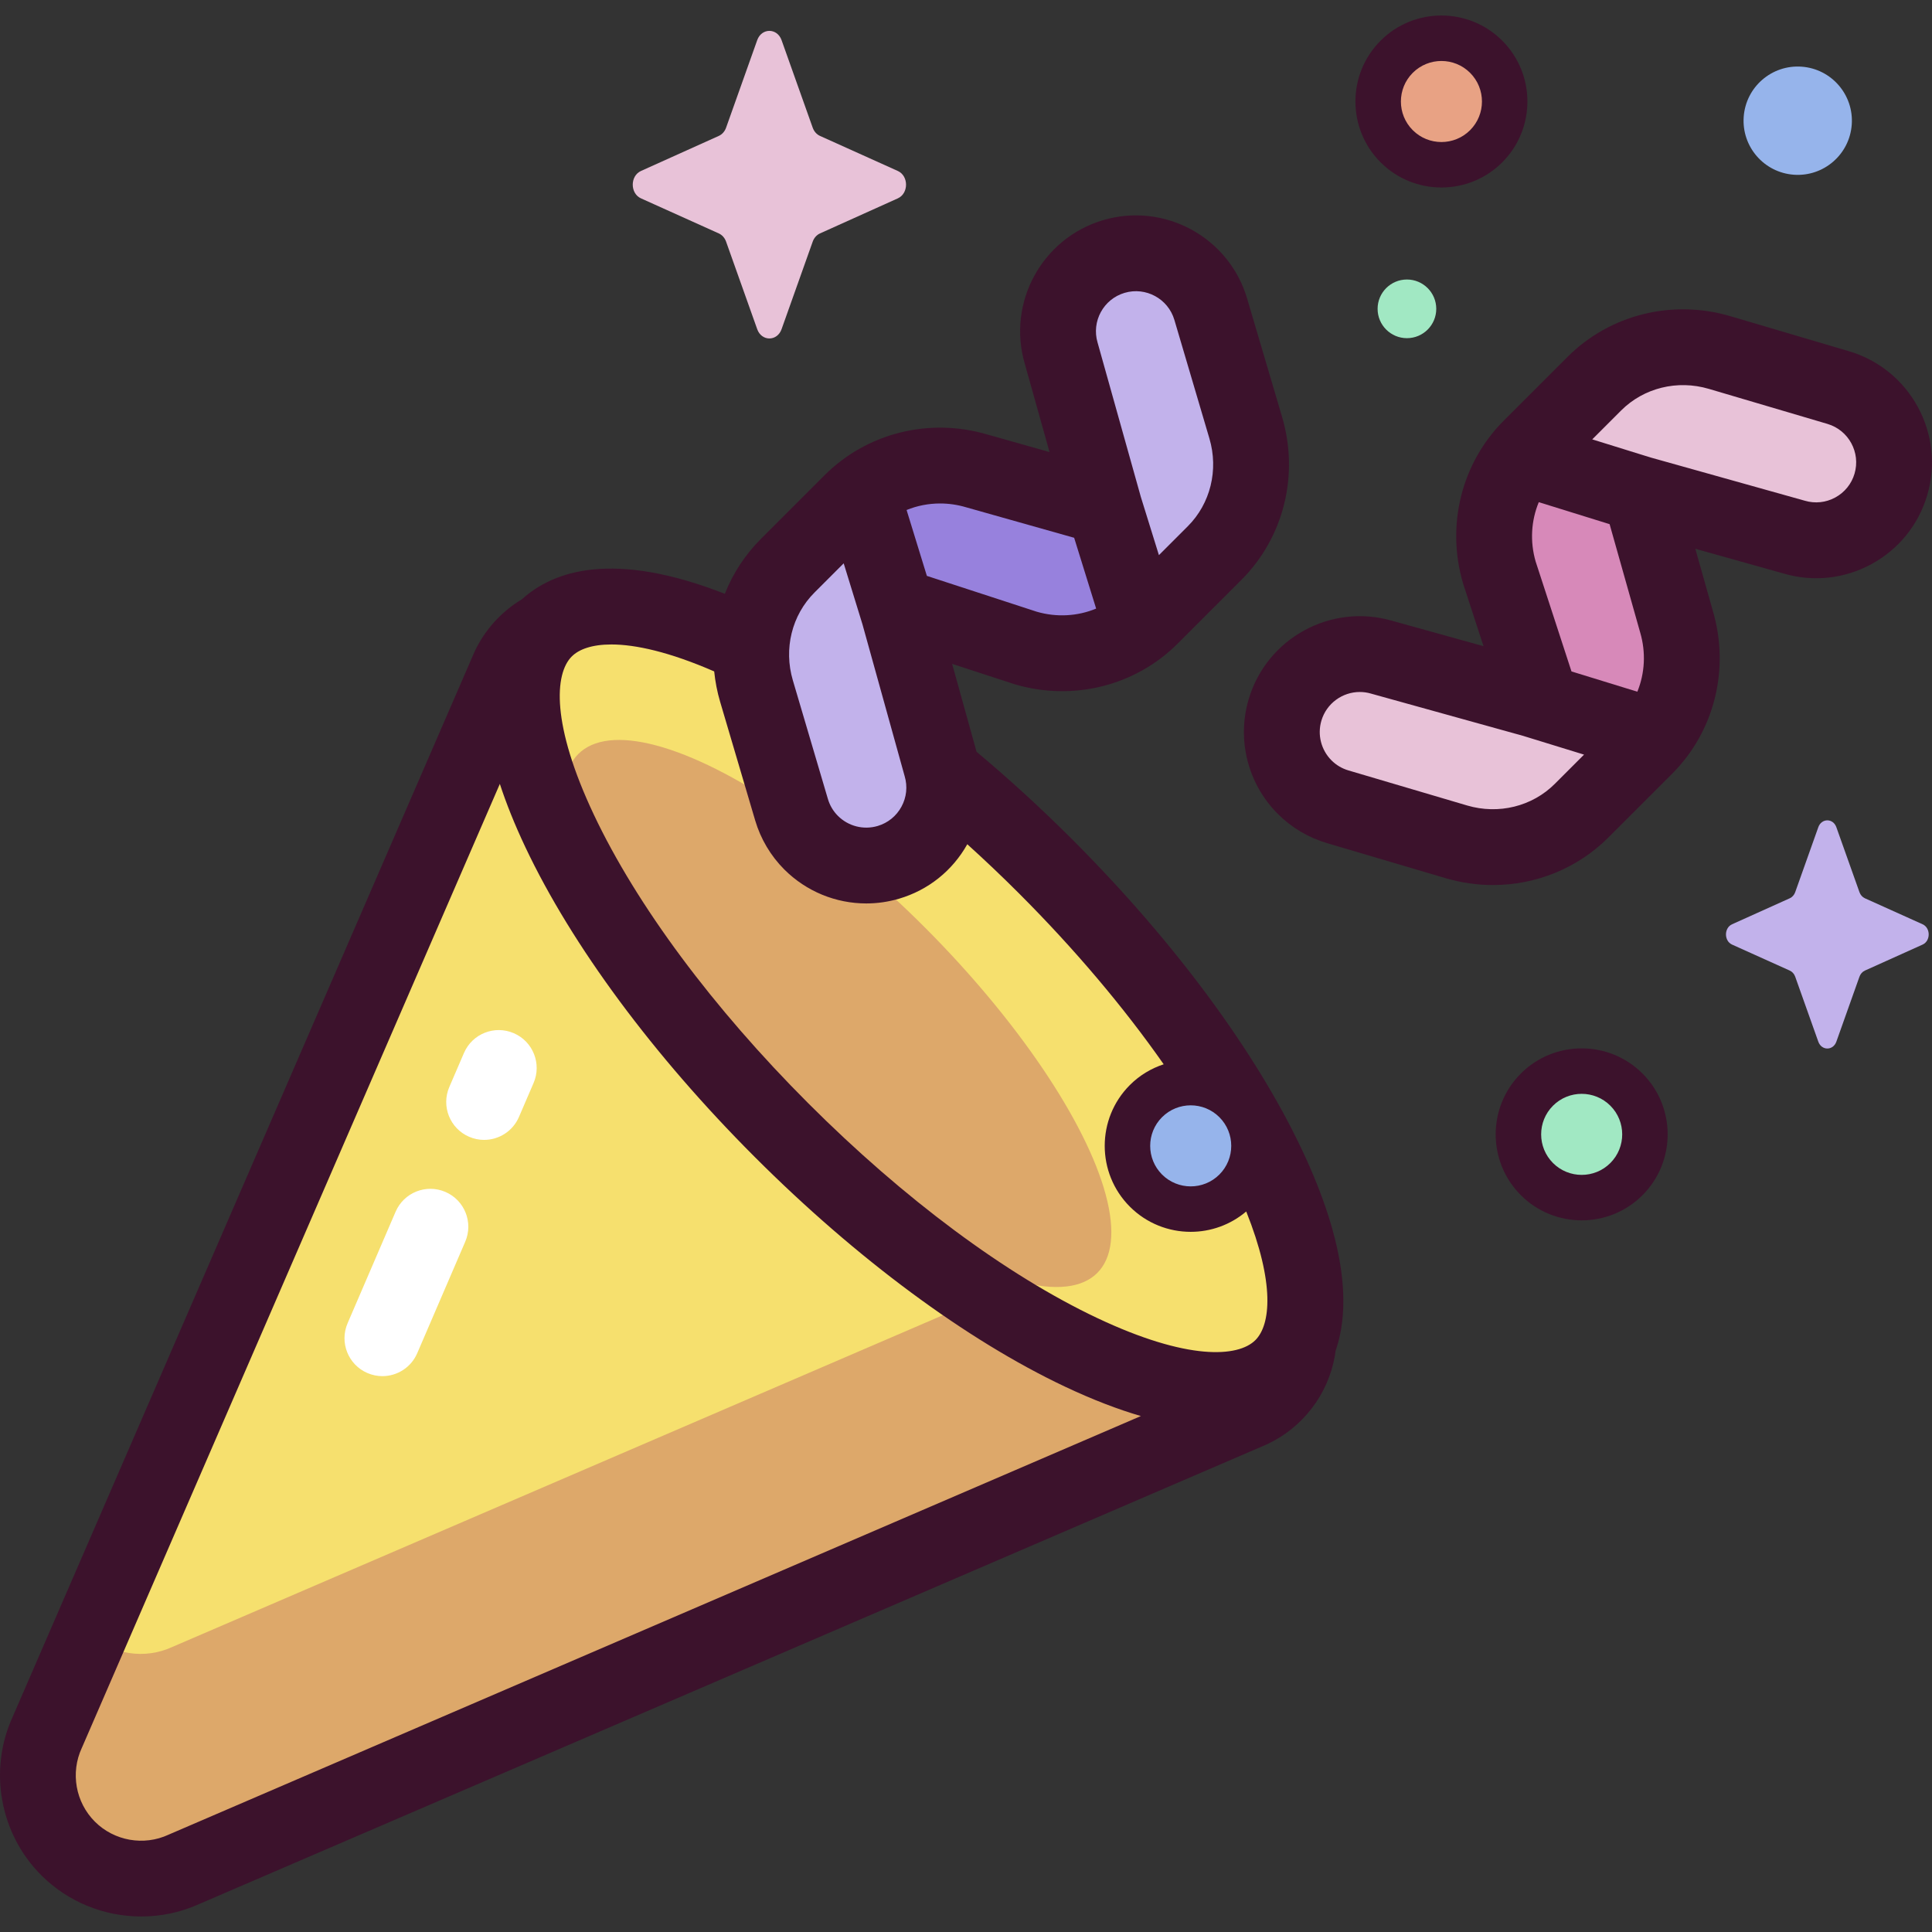
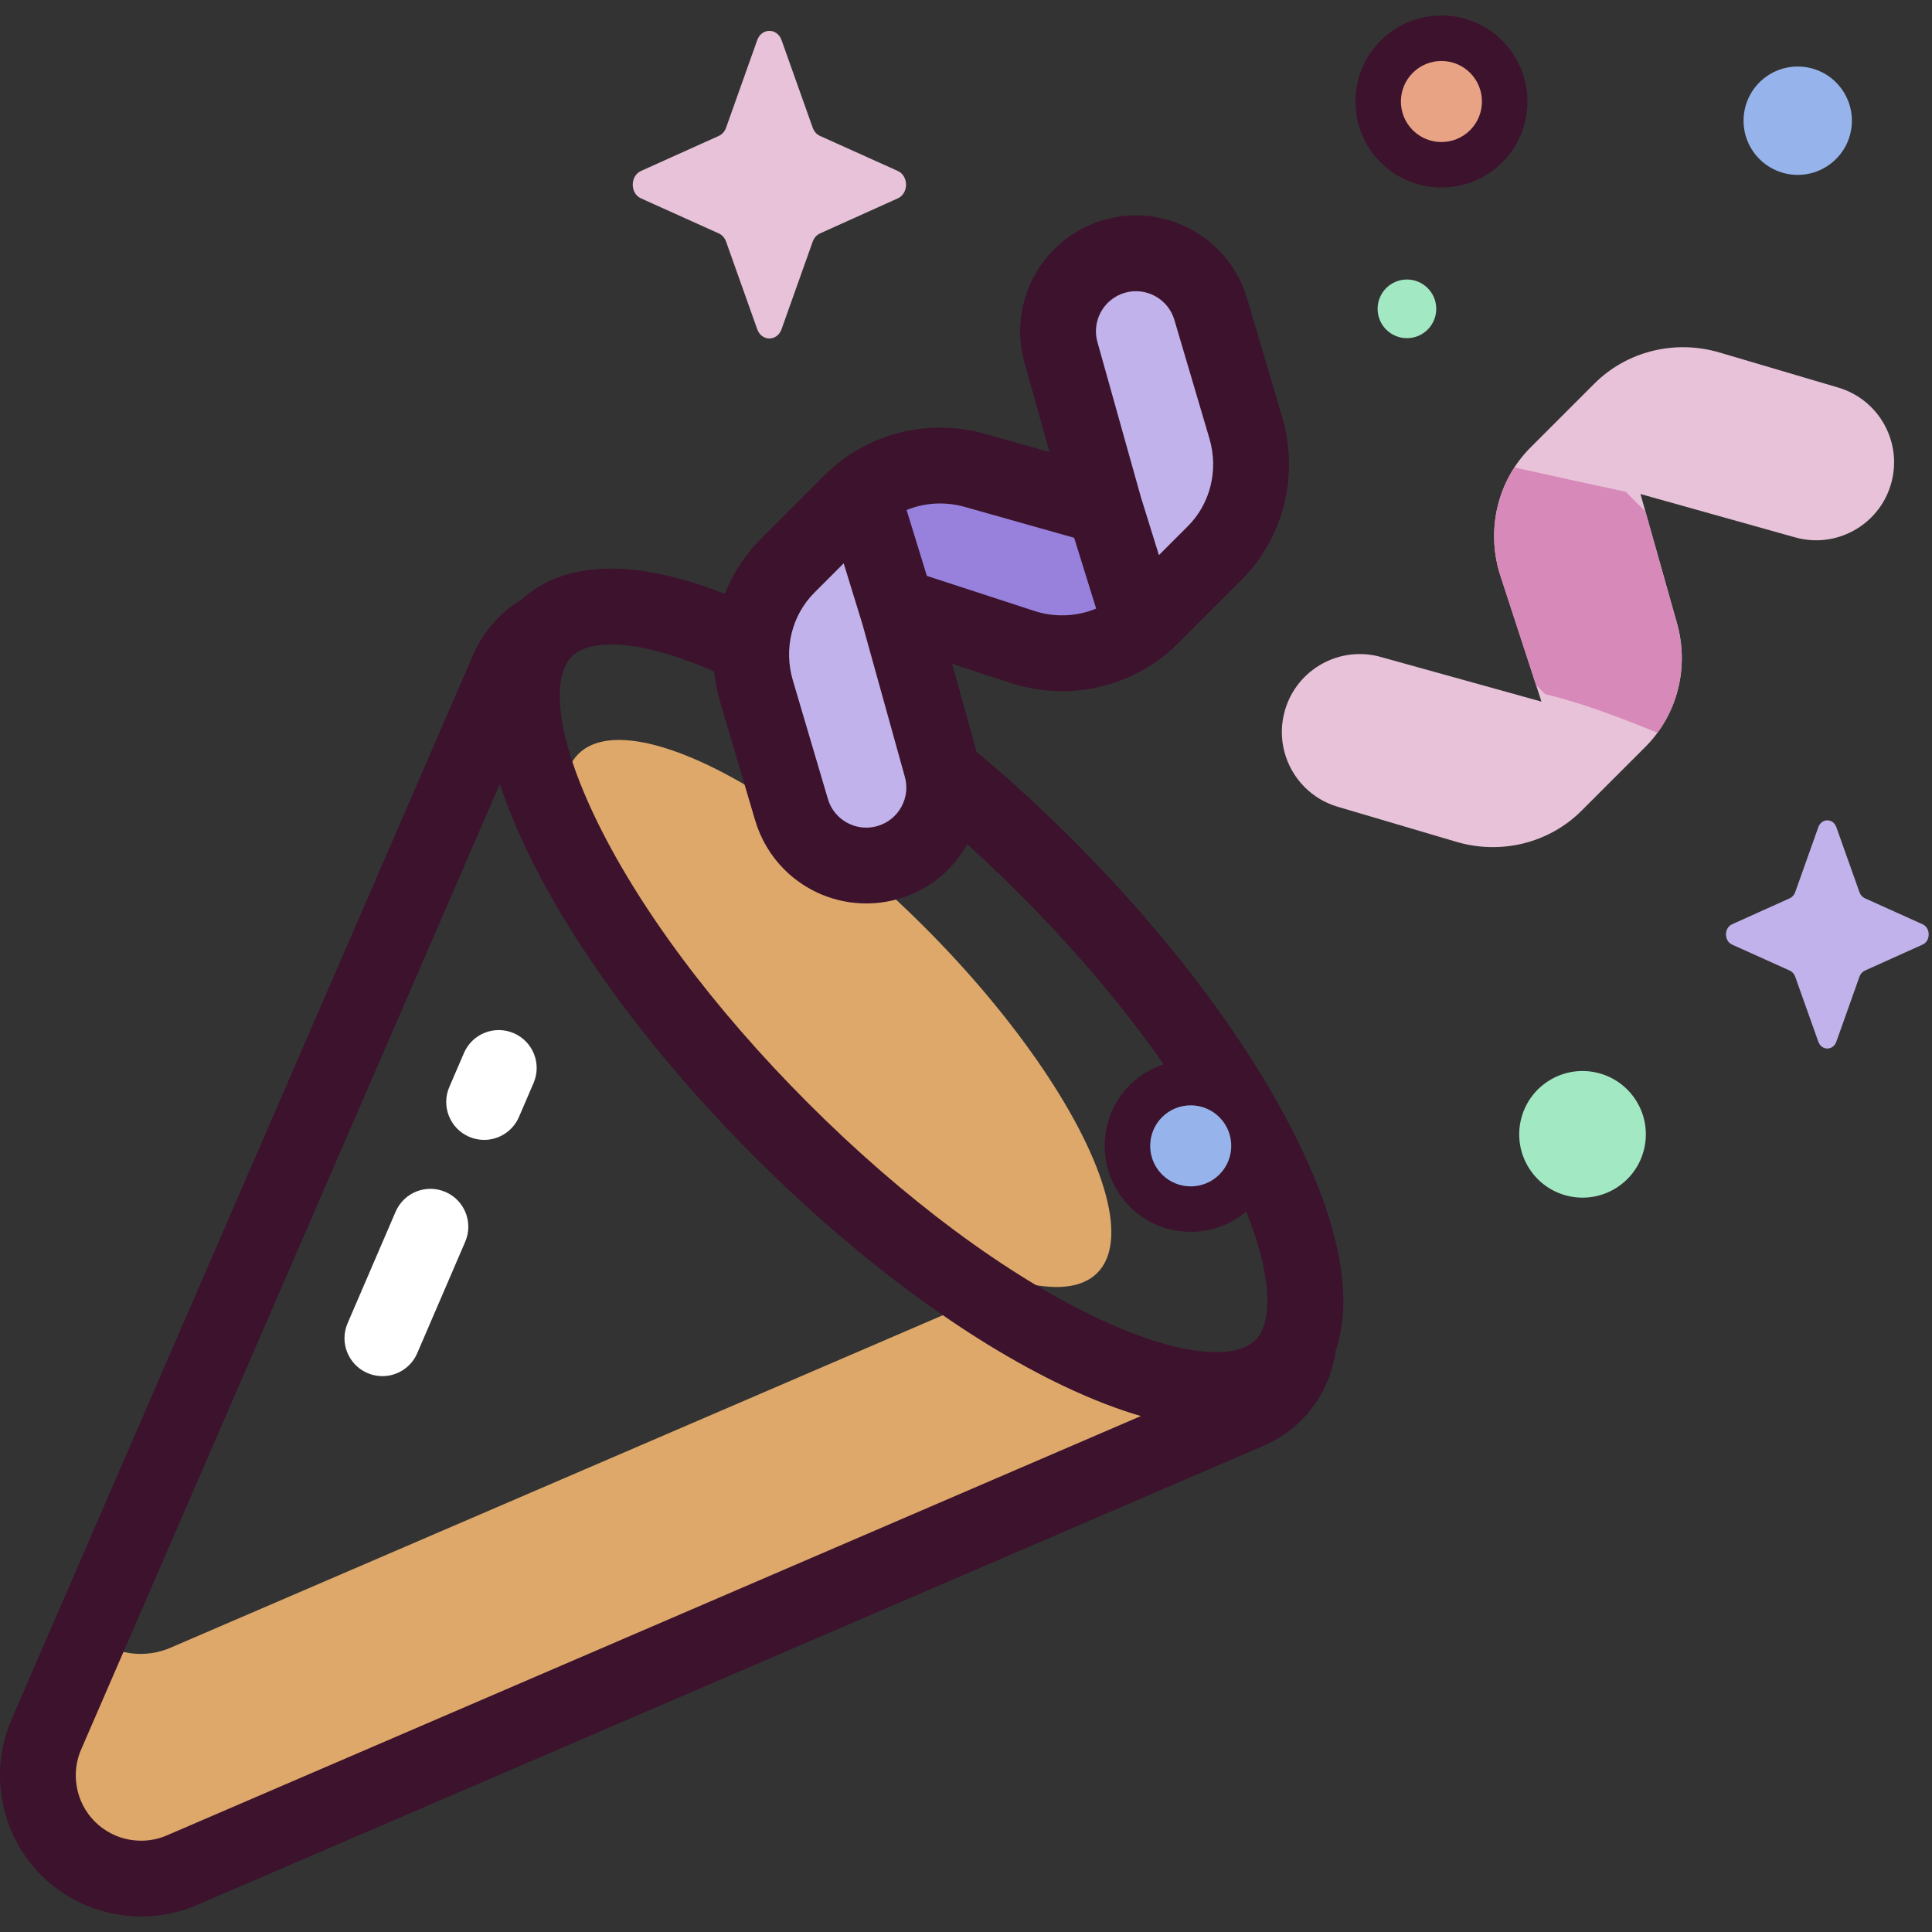
<svg xmlns="http://www.w3.org/2000/svg" id="Capa_1" enable-background="new 0 0 512 512" height="512" viewBox="0 0 512 512" width="512">
  <rect x="0" y="0" width="512" height="512" fill="#333333" stroke="none" />
  <g>
    <g>
-       <path d="m277.079 229.588c-53.952-53.952-113.346-82.033-132.659-62.719-.006.006-.012.013-.018.02-4.014 2.132-7.436 5.542-9.56 10.122l-122.28 281.991c-4.829 10.413-2.643 22.734 5.474 30.851s20.438 10.303 30.851 5.474l282.602-121.671c7.646-3.545 12.046-10.699 12.638-18.209 9.222-24.114-18.386-77.197-67.048-125.859z" fill="#f6e06e" />
      <path d="m253.449 347.002-207.739 89.439c-7.342 3.404-15.965 2.054-21.923-3.325l-11.225 25.886c-4.829 10.413-2.643 22.734 5.474 30.851s20.438 10.303 30.851 5.474l279.892-120.504c-6.45-2.584-74.282-28.307-75.33-27.821z" fill="#dda86a" />
      <ellipse cx="222.077" cy="268.587" fill="#dda86a" rx="32.441" ry="97.263" transform="matrix(.707 -.707 .707 .707 -124.875 235.699)" />
      <path d="m214.95 223.316c-2.358-2.358-4.177-5.32-5.188-8.743l-9.289-31.441c-3.508-11.873-.343-24.594 8.261-33.198l16.886-16.886c8.604-8.604 21.326-11.77 33.2-8.261l33.822 9.546-11.407-40.698c-3.232-10.94 3.017-22.429 13.957-25.662 10.94-3.232 22.428 3.017 25.662 13.957l9.289 31.441c3.508 11.875.342 24.595-8.261 33.198l-16.886 16.886c-8.604 8.604-21.325 11.769-33.198 8.261l-34.168-11.142 11.751 42.294c3.232 10.94-3.017 22.429-13.957 25.661-7.518 2.222-15.295-.034-20.474-5.213z" fill="#c2b2eb" />
      <path d="m293.492 137.739-4.411-4.411-30.26-8.54c-10.205-3.016-21.034-1.097-29.34 4.964 2.326 9.299 5.057 18.49 7.921 27.645l4.607 4.607 29.788 9.714c10.69 3.158 22.064.905 30.505-5.853-2.991-9.361-5.966-18.724-8.81-28.126z" fill="#9781dd" />
      <path d="m345.762 208.614c2.358 2.358 5.32 4.177 8.743 5.188l31.441 9.288c11.873 3.508 24.594.343 33.198-8.261l16.886-16.886c8.604-8.604 11.77-21.326 8.261-33.2l-9.546-33.822 40.698 11.407c10.941 3.232 22.429-3.017 25.662-13.957 3.232-10.94-3.017-22.429-13.957-25.662l-31.441-9.289c-11.875-3.508-24.595-.342-33.199 8.261l-16.886 16.886c-8.604 8.604-11.769 21.325-8.261 33.199l11.142 34.168-42.294-11.751c-10.94-3.232-22.429 3.017-25.661 13.957-2.22 7.518.036 15.296 5.214 20.474z" fill="#e8c2d8" />
      <path d="m444.291 164.744-8.24-29.194-5.23-5.23c-9.84-2.12-19.683-4.232-29.504-6.435-5.259 8.091-6.798 18.264-3.956 27.882l9.714 29.788 2.357 2.358c10.186 2.515 20.036 6.272 29.817 10.277 6.123-8.319 8.071-19.197 5.042-29.446z" fill="#d789b9" />
      <circle cx="381.992" cy="26.9" fill="#e8a284" r="16.772" />
      <ellipse cx="419.16" cy="300.618" fill="#a1e8c3" rx="16.772" ry="16.772" transform="matrix(.851 -.526 .526 .851 -95.443 265.262)" />
      <circle cx="315.551" cy="303.664" fill="#96b4eb" r="16.772" />
      <path d="m207.125 10.639 8.251 23.202c.353.993 1.053 1.781 1.935 2.178l20.614 9.287c2.912 1.312 2.912 5.952 0 7.264l-20.614 9.287c-.883.398-1.582 1.185-1.935 2.178l-8.251 23.202c-1.166 3.278-5.288 3.278-6.454 0l-8.251-23.202c-.353-.993-1.053-1.781-1.935-2.178l-20.614-9.287c-2.912-1.312-2.912-5.952 0-7.264l20.614-9.287c.883-.398 1.582-1.185 1.935-2.178l8.251-23.202c1.166-3.277 5.288-3.277 6.454 0z" fill="#e8c2d8" />
      <path d="m486.656 219.223 6.121 17.211c.262.737.781 1.321 1.436 1.616l15.291 6.889c2.16.973 2.16 4.415 0 5.389l-15.291 6.889c-.655.295-1.173.879-1.436 1.616l-6.121 17.211c-.865 2.431-3.923 2.431-4.788 0l-6.121-17.211c-.262-.737-.781-1.321-1.435-1.616l-15.291-6.889c-2.16-.973-2.16-4.415 0-5.389l15.291-6.889c.655-.295 1.173-.879 1.435-1.616l6.121-17.211c.865-2.432 3.923-2.432 4.788 0z" fill="#c2b2eb" />
      <circle cx="372.851" cy="81.846" fill="#a1e8c3" r="7.772" />
      <ellipse cx="476.347" cy="32.23" fill="#96b4eb" rx="14.347" ry="14.347" transform="matrix(.071 -.998 .998 .071 410.43 505.094)" />
    </g>
    <g>
      <g fill="#3c122c">
        <path d="m344.995 304.614c-12.327-26.072-33.924-55.239-60.812-82.129-8.298-8.298-16.814-16.087-25.388-23.258l-6.473-23.296 16.361 5.335c.089.029.179.057.269.083 15.404 4.552 31.939.418 43.147-10.791l16.886-16.886c11.208-11.208 15.342-27.741 10.791-43.147l-9.288-31.442c-4.798-16.234-21.905-25.542-38.142-20.744-16.21 4.789-25.511 21.855-20.765 38.068l6.558 23.395-16.533-4.667c-15.391-4.526-31.893-.384-43.087 10.809l-16.885 16.885c-4.208 4.208-7.419 9.168-9.548 14.536-29.551-11.572-45.413-6.14-53.764 1.447-5.429 3.252-9.859 8.077-12.592 13.971-.035.076-.07.153-.103.229l-122.236 281.888c-6.501 14.153-3.478 31.037 7.541 42.055 7.149 7.15 16.766 10.934 26.507 10.933 5.267 0 10.573-1.108 15.54-3.386l282.483-121.618c.085-.036.17-.075.254-.113 9.47-4.392 16.212-13.151 18.036-23.429.081-.455.131-.91.192-1.366 3.752-10.848 3.225-27.613-8.949-53.362zm-29.445-11.69c2.752 0 5.503 1.048 7.599 3.142 4.189 4.19 4.189 11.007 0 15.195-4.19 4.189-11.006 4.189-15.196.001-4.189-4.19-4.189-11.007 0-15.196 2.095-2.094 4.847-3.142 7.597-3.142zm-17.511-215.318c5.606-1.657 11.522 1.559 13.182 7.17l9.288 31.441c2.464 8.342.268 17.25-5.731 23.249l-7.653 7.653-4.804-15.466c-.003-.01-.003-.02-.006-.03l-11.407-40.698c-.013-.046-.025-.09-.039-.135-1.658-5.612 1.559-11.526 7.17-13.184zm-42.065 56.815c.039.012.079.023.119.034l28.567 8.063 5.829 18.766c-4.867 2.018-10.406 2.376-15.723.834l-29.136-9.501-5.374-17.46c2.796-1.139 5.811-1.73 8.876-1.73 2.276 0 4.58.325 6.842.994zm-40.135 22.616 7.747-7.747 4.918 15.978c.007.022.016.042.023.064l11.177 40.225c.015.053.029.105.045.158.802 2.717.499 5.585-.855 8.074-1.354 2.49-3.596 4.303-6.314 5.107-3.738 1.101-7.767.074-10.525-2.684-1.254-1.254-2.148-2.763-2.658-4.486l-9.289-31.441c-2.465-8.34-.269-17.249 5.731-23.248zm-64.316 16.935c1.916-1.916 5.374-3.182 10.499-3.182 6.401 0 15.413 1.987 27.247 7.144.276 2.693.786 5.385 1.571 8.044l9.289 31.44c1.449 4.905 4.117 9.401 7.717 13.001 5.852 5.85 13.69 9.004 21.72 9.004 2.905 0 5.835-.413 8.703-1.261 7.737-2.285 14.137-7.405 18.074-14.43 4.584 4.146 9.139 8.464 13.633 12.958 14.814 14.813 27.851 30.264 38.412 45.356-3.276 1.079-6.359 2.896-8.959 5.496-8.889 8.889-8.889 23.353 0 32.242 4.445 4.444 10.283 6.666 16.12 6.666 5.245 0 10.479-1.808 14.714-5.394 7.623 19.048 6.487 30.031 2.431 34.087-4.583 4.585-18.01 5.452-41.943-5.863-24.039-11.366-51.21-31.557-76.509-56.856-25.299-25.298-45.491-52.47-56.856-76.51-11.315-23.931-10.447-37.358-5.863-41.942zm-106.608 312.129c-.085.036-.17.075-.254.113-6.566 3.044-14.408 1.65-19.522-3.463v-.001c-5.115-5.114-6.507-12.96-3.464-19.521.035-.077.07-.153.103-.23l110.686-255.257c1.673 5.116 3.887 10.684 6.76 16.761 12.327 26.072 33.924 55.239 60.812 82.129 26.889 26.888 56.057 48.485 82.129 60.812 7.455 3.525 14.157 6.073 20.181 7.824z" />
-         <path d="m489.995 93.078-31.441-9.289c-15.407-4.552-31.939-.416-43.148 10.792l-16.885 16.885c-11.208 11.209-15.343 27.742-10.792 43.148.026.09.054.18.083.269l5.334 16.36-24.175-6.717c-16.212-4.738-33.27 4.562-38.057 20.769-3.19 10.798-.223 22.455 7.744 30.423 3.601 3.6 8.096 6.269 13.001 7.718l31.44 9.288c4.141 1.224 8.361 1.82 12.539 1.82 11.367 0 22.413-4.414 30.609-12.61l16.886-16.886c11.192-11.193 15.331-27.697 10.809-43.085l-4.667-16.534 23.393 6.557c7.845 2.298 16.113 1.413 23.295-2.494 7.203-3.919 12.45-10.408 14.773-18.271 4.799-16.235-4.506-33.345-20.741-38.143zm-63.434 45.828 8.063 28.567c.011.039.023.078.034.118 1.568 5.309 1.242 10.845-.744 15.717l-17.454-5.372-9.501-29.137c-1.541-5.318-1.183-10.856.835-15.722zm-37.769 74.551-31.44-9.288c-1.723-.509-3.232-1.404-4.487-2.658-2.758-2.758-3.786-6.791-2.684-10.524 1.363-4.612 5.599-7.605 10.181-7.605.993 0 2.002.14 3.002.436.052.016.104.03.157.045l40.221 11.175c.023.007.044.018.067.025l15.978 4.918-7.747 7.747c-5.998 5.999-14.91 8.19-23.248 5.729zm102.68-87.931c-.803 2.718-2.617 4.961-5.107 6.314-2.488 1.355-5.356 1.658-8.074.855-.045-.014-.09-.026-.135-.039l-40.698-11.407c-.009-.002-.018-.003-.027-.006l-15.47-4.805 7.653-7.653c5.999-5.999 14.906-8.195 23.25-5.731l31.44 9.289c5.61 1.66 8.825 7.573 7.168 13.183z" />
        <path d="m381.992 49.688c5.838 0 11.676-2.223 16.12-6.668 8.889-8.889 8.889-23.353 0-32.242-8.889-8.891-23.355-8.889-32.242 0-8.889 8.889-8.889 23.353 0 32.242 4.445 4.446 10.284 6.668 16.122 6.668zm-7.598-30.386c2.095-2.094 4.847-3.142 7.598-3.142 2.752 0 5.503 1.048 7.599 3.142 4.189 4.19 4.189 11.006 0 15.196-4.189 4.189-11.004 4.19-15.196 0-4.19-4.19-4.19-11.006-.001-15.196z" />
-         <path d="m403.039 284.497c-8.889 8.888-8.889 23.353 0 32.241 4.444 4.445 10.283 6.668 16.12 6.668 5.839 0 11.677-2.223 16.121-6.668 8.889-8.889 8.889-23.353 0-32.241-8.886-8.889-23.353-8.891-32.241 0zm23.719 23.719c-4.192 4.19-11.006 4.188-15.196 0-4.189-4.19-4.189-11.006 0-15.196 2.095-2.094 4.847-3.142 7.598-3.142s5.502 1.048 7.598 3.142c4.189 4.189 4.189 11.006 0 15.196z" />
      </g>
      <path d="m101.337 364.692c-1.325 0-2.672-.264-3.968-.822-5.095-2.193-7.448-8.103-5.253-13.199l12.721-29.546c2.193-5.094 8.098-7.451 13.199-5.253 5.095 2.193 7.448 8.103 5.253 13.199l-12.721 29.546c-1.636 3.8-5.34 6.075-9.231 6.075z" fill="#fff" />
      <path d="m128.295 302.083c-1.325 0-2.672-.264-3.968-.822-5.095-2.194-7.448-8.103-5.253-13.199l3.878-9.006c2.193-5.094 8.1-7.451 13.199-5.253 5.095 2.193 7.448 8.103 5.253 13.199l-3.878 9.006c-1.636 3.8-5.34 6.075-9.231 6.075z" fill="#fff" />
    </g>
  </g>
</svg>